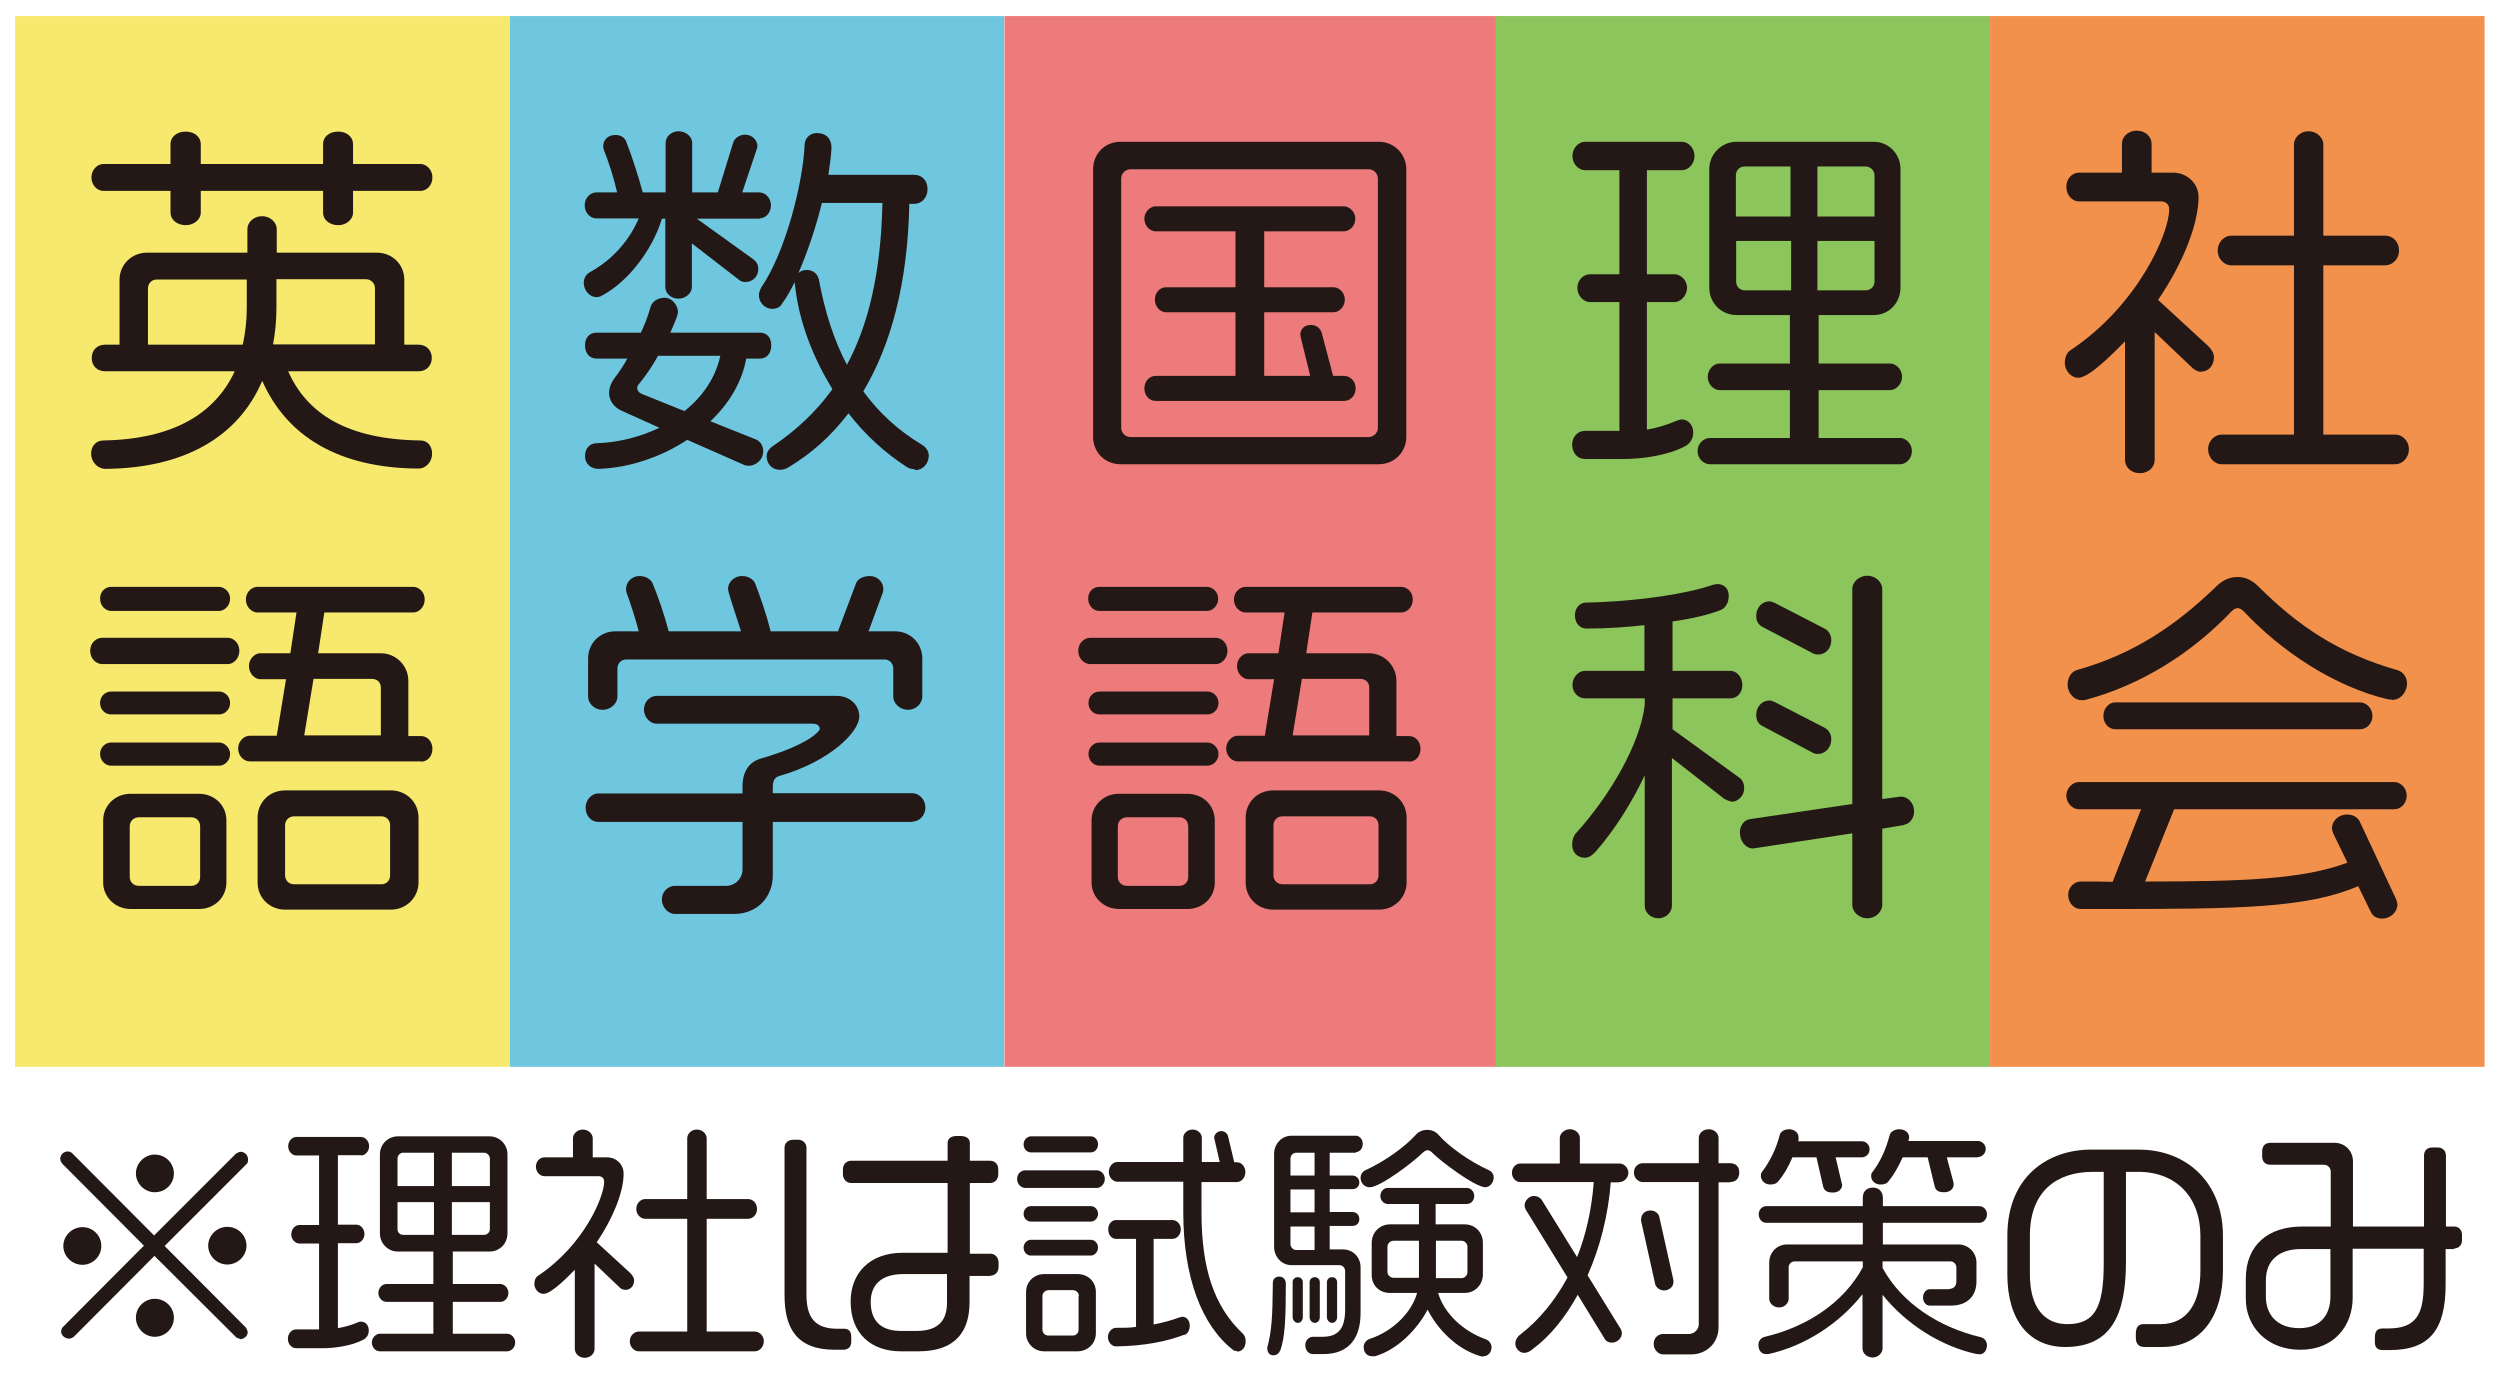
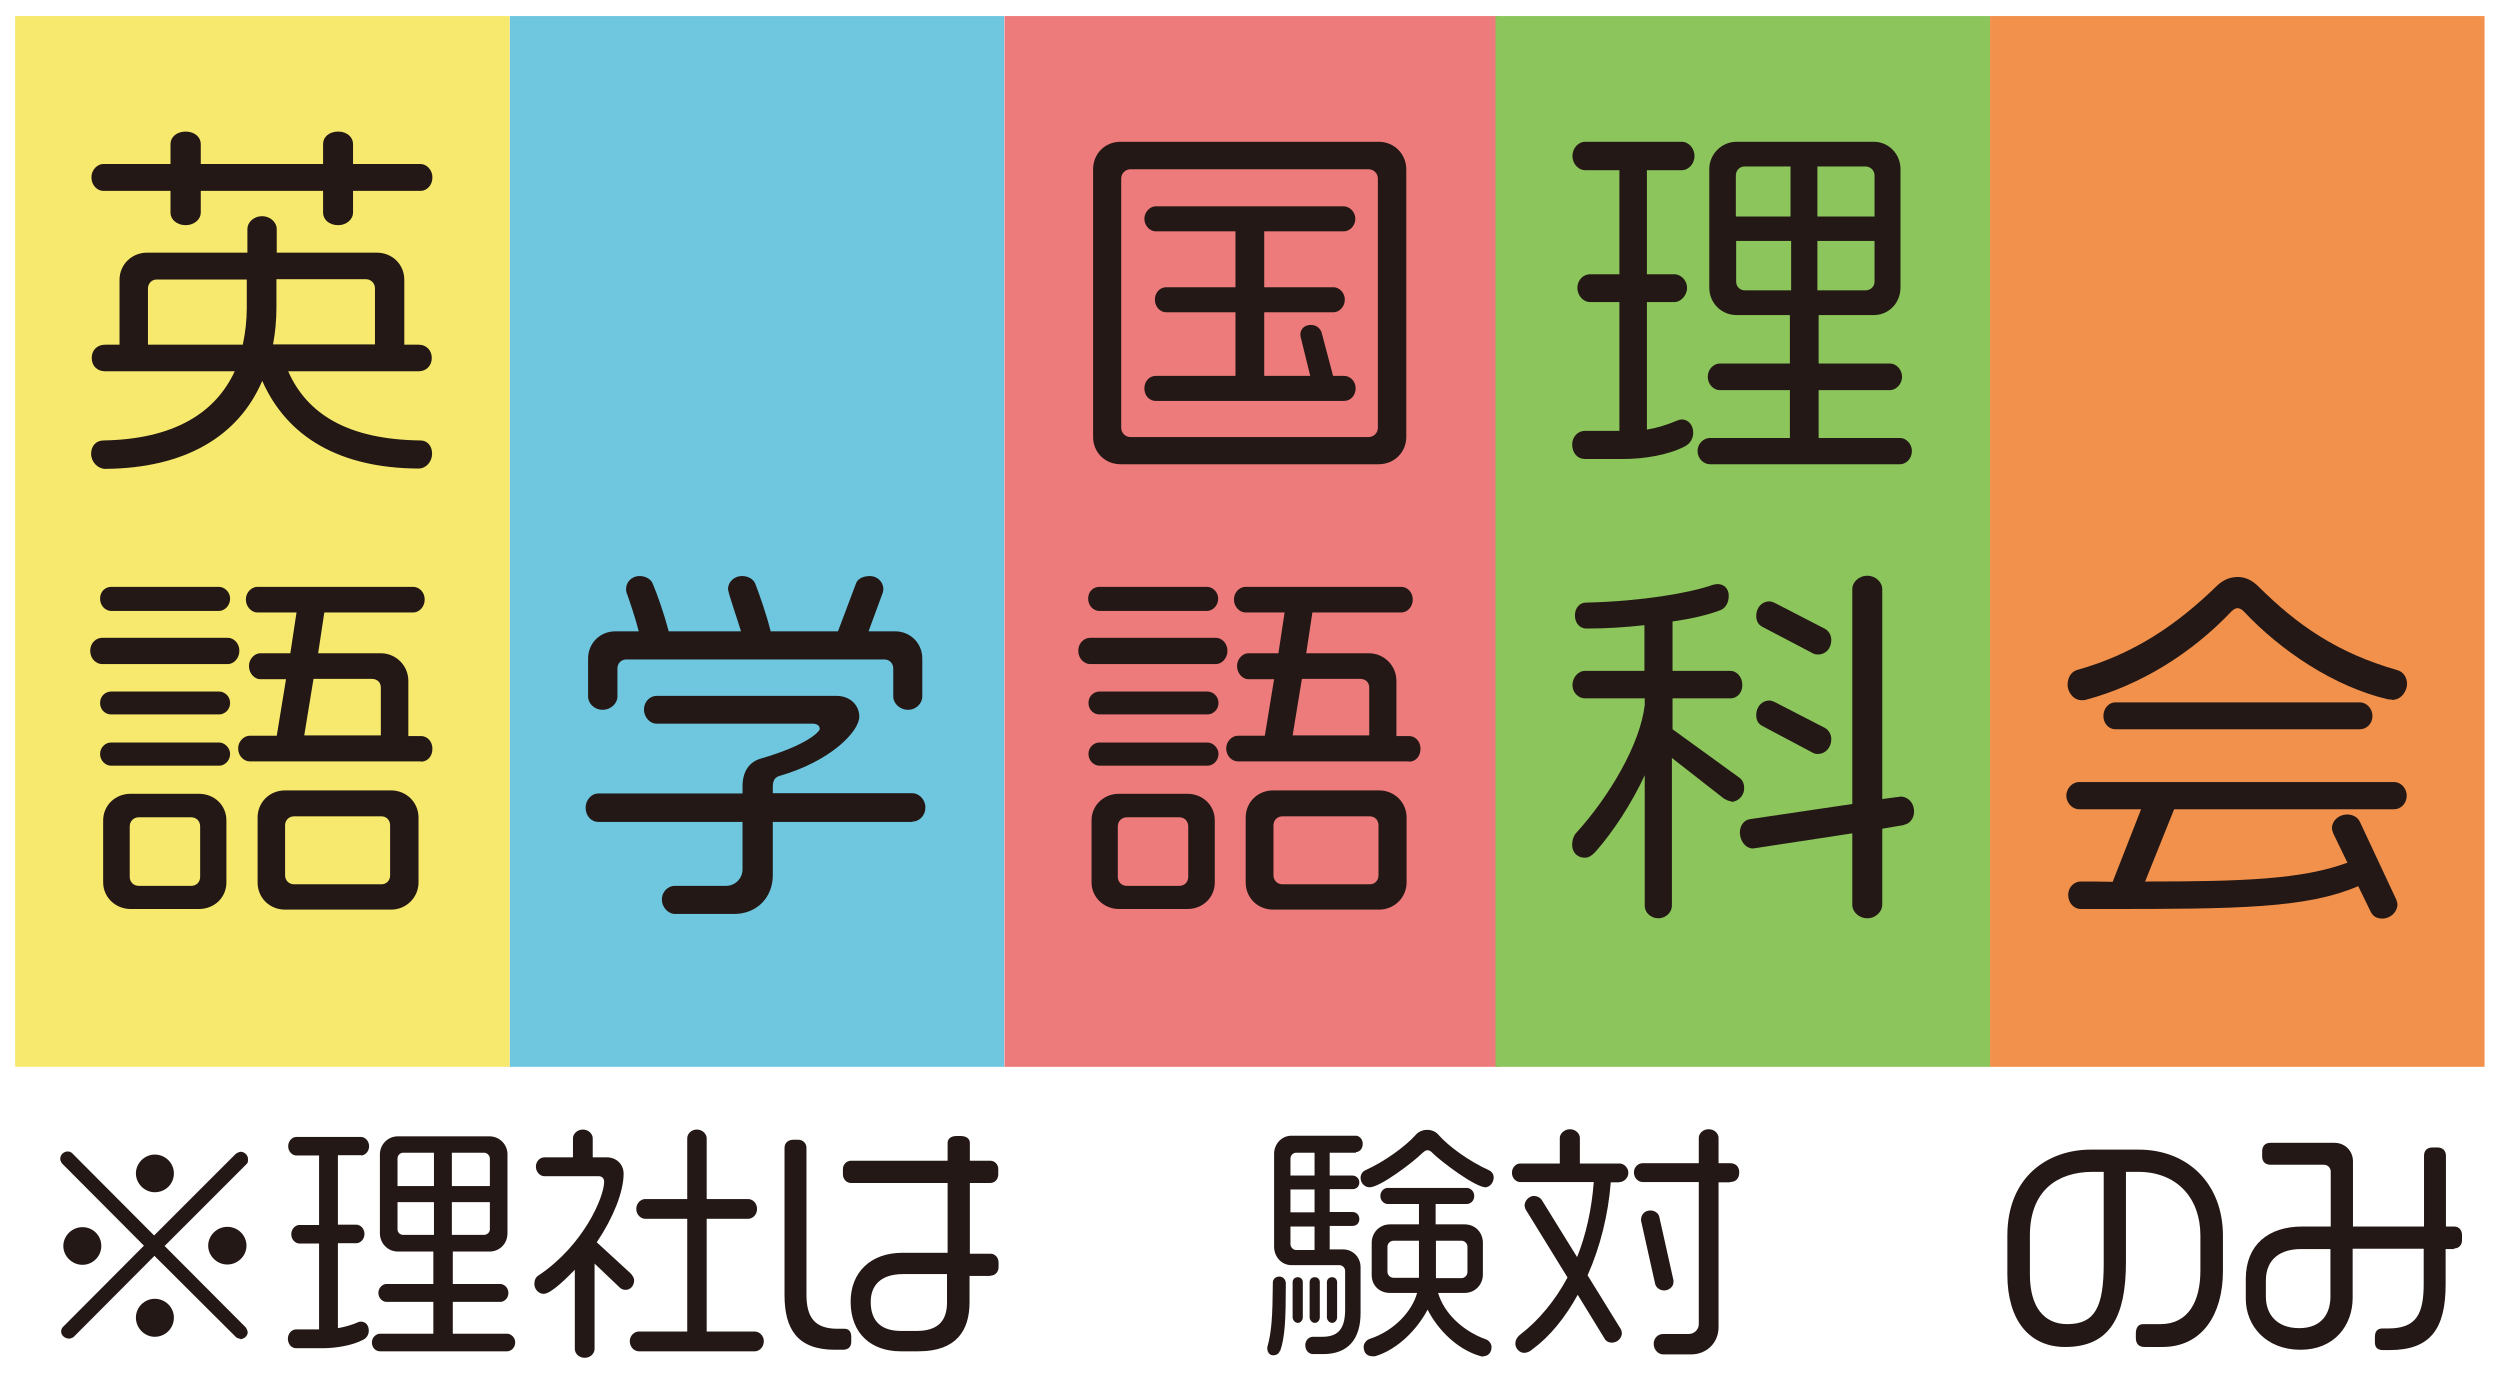
<svg xmlns="http://www.w3.org/2000/svg" id="_レイヤー_1" data-name="レイヤー 1" viewBox="0 0 80.94 45.27">
  <defs>
    <style>
      .cls-1 {
        fill: #6ec7df;
      }

      .cls-1, .cls-2, .cls-3, .cls-4, .cls-5, .cls-6, .cls-7 {
        stroke-width: 0px;
      }

      .cls-2 {
        fill: #f6e96e;
      }

      .cls-3 {
        fill: #f1914c;
      }

      .cls-4 {
        fill: #ed7b7b;
      }

      .cls-5 {
        fill: #f1ab00;
        filter: url(#outer-glow-1);
      }

      .cls-6 {
        fill: #231815;
      }

      .cls-7 {
        fill: #8bc55b;
      }
    </style>
    <filter id="outer-glow-1" filterUnits="userSpaceOnUse">
      <feOffset dx="0" dy="0" />
      <feGaussianBlur result="blur" stdDeviation=".57" />
      <feFlood flood-color="#fff" flood-opacity="1" />
      <feComposite in2="blur" operator="in" />
      <feComposite in="SourceGraphic" />
    </filter>
  </defs>
  <g id="_長方形" data-name="長方形">
    <rect class="cls-4" x="32.52" y=".52" width="16.01" height="34.02" />
  </g>
  <path class="cls-5" d="M2.99,24.65h-.02s.03,0,.02,0h0Z" />
  <g id="_長方形-2" data-name="長方形">
    <rect class="cls-1" x="16.5" y=".52" width="16.01" height="34.02" />
  </g>
  <g id="_長方形-3" data-name="長方形">
    <rect class="cls-2" x=".49" y=".52" width="16.01" height="34.02" />
  </g>
  <g id="_長方形-4" data-name="長方形">
    <rect class="cls-7" x="48.42" y=".52" width="16.01" height="34.02" />
  </g>
  <g id="_長方形-5" data-name="長方形">
    <rect class="cls-3" x="64.43" y=".52" width="16.01" height="34.02" />
  </g>
  <g>
    <path class="cls-6" d="M13.62,6.18h-2.19v.71c0,.2-.2.4-.48.4-.3,0-.49-.19-.49-.4v-.71h-3.96v.71c0,.2-.2.4-.49.4s-.49-.19-.49-.4v-.71h-2.18c-.18,0-.38-.17-.38-.44,0-.25.2-.43.38-.43h2.18v-.65c0-.22.2-.4.49-.4s.49.18.49.4v.65h3.96v-.65c0-.22.19-.4.49-.4.28,0,.48.18.48.4v.65h2.19c.18,0,.38.18.38.43,0,.28-.2.44-.38.44ZM13.53,15.17c-2.53-.02-4.23-1.01-5.04-2.84-.77,1.81-2.52,2.83-5.08,2.85-.24,0-.46-.22-.46-.49,0-.25.16-.43.4-.43,2.27-.04,3.62-.88,4.25-2.24H3.4c-.25,0-.43-.17-.43-.43s.18-.43.43-.43h.47v-2.1c0-.5.4-.88.89-.88h3.25v-.77c0-.19.18-.41.48-.41.28,0,.47.22.47.41v.77h3.24c.49,0,.89.37.89.88v2.1h.47c.24,0,.42.18.42.43s-.18.43-.42.43h-4.23c.61,1.38,1.92,2.21,4.28,2.24.23,0,.38.18.38.43s-.19.48-.44.48ZM8,9.05h-2.93c-.16,0-.28.13-.28.29v1.82h3.07c.08-.37.13-.77.13-1.2v-.91ZM12.14,9.33c0-.16-.13-.29-.29-.29h-2.9v.91c0,.43-.04.83-.11,1.2h3.3v-1.82Z" />
-     <path class="cls-6" d="M24.59,7.08h-2.03l1.81,1.3c.1.07.18.17.18.32,0,.29-.22.43-.41.43-.07,0-.14-.01-.2-.06l-1.54-1.19v1.42c0,.18-.19.37-.44.37s-.42-.19-.42-.37v-2.22h-.11c-.31,1.03-1.13,2.09-2,2.52-.04.01-.08.02-.12.02-.22,0-.41-.22-.41-.46,0-.16.08-.29.22-.36.73-.4,1.28-1.06,1.56-1.73h-1.38c-.18,0-.37-.17-.37-.42s.19-.42.37-.42h.68c-.11-.49-.28-1-.43-1.38-.01-.04-.02-.08-.02-.12,0-.17.12-.36.4-.36.16,0,.3.08.35.23.18.46.38,1.08.53,1.63h.74v-1.61c0-.18.17-.37.42-.37s.44.19.44.37v1.61h.83l.5-1.62c.04-.13.2-.25.38-.25.24,0,.4.19.4.36,0,.04,0,.06-.01.08l-.48,1.43h.56c.19,0,.37.18.37.42,0,.25-.18.42-.37.42ZM24.59,11.61h-.43c-.14.77-.56,1.46-1.16,2.03l1.48.59c.12.05.23.19.23.37,0,.31-.26.48-.47.48-.05,0-.1-.01-.13-.02l-1.86-.82c-.85.56-1.88.91-2.88.94-.23,0-.43-.16-.43-.41,0-.23.13-.41.36-.42.76-.02,1.45-.22,2.05-.5l-1.2-.54c-.3-.13-.43-.36-.43-.59,0-.16.06-.32.17-.47.14-.18.29-.4.42-.64h-1c-.22,0-.37-.17-.37-.43s.16-.41.37-.41h1.44c.13-.28.24-.56.31-.83.05-.17.22-.3.46-.3.25,0,.43.26.43.46,0,.13-.19.54-.25.67h2.9c.23,0,.37.16.37.41,0,.26-.14.43-.37.43ZM21.3,11.53c-.19.34-.4.64-.61.9-.05.05-.06.1-.06.14,0,.07.05.14.14.18l1.39.56c.6-.48,1.01-1.09,1.16-1.79h-2.03ZM29.61,15.19c-.08,0-.17-.02-.25-.07-.71-.46-1.35-1.04-1.89-1.74-.56.74-1.22,1.32-1.96,1.76-.08.05-.17.07-.26.07-.25,0-.43-.19-.43-.44,0-.13.08-.25.22-.34.72-.49,1.37-1.08,1.91-1.83-.61-1-1.08-2.15-1.21-3.36-.01-.04-.01-.07-.01-.11-.13.26-.26.5-.41.7-.06.12-.19.17-.32.17-.22,0-.43-.19-.43-.44,0-.11.05-.2.08-.26.78-1.13,1.35-3.39,1.4-4.61,0-.16.12-.38.4-.38.35,0,.47.24.47.47-.01.25-.05.55-.1.88h2.78c.24,0,.43.18.43.46s-.19.48-.43.48h-.16c-.05,2.58-.6,4.58-1.49,6.07.49.67,1.1,1.25,1.9,1.73.12.07.22.2.22.35,0,.25-.18.47-.44.47ZM26.61,6.57c-.19.77-.46,1.58-.76,2.27.06-.06.16-.1.26-.1.23,0,.36.14.4.3.19,1.03.48,1.96.91,2.77.68-1.26,1.1-2.93,1.15-5.24h-1.97Z" />
    <path class="cls-6" d="M44.64,15.03h-8.36c-.52,0-.89-.4-.89-.88V5.48c0-.49.37-.89.89-.89h8.36c.5,0,.89.4.89.89v8.67c0,.48-.38.88-.89.88ZM44.61,5.78c0-.17-.14-.3-.3-.3h-7.71c-.16,0-.3.13-.3.3v8.07c0,.17.14.3.3.3h7.71c.16,0,.3-.13.3-.3V5.78ZM43.51,12.98h-6.1c-.19,0-.36-.16-.36-.41,0-.23.17-.4.36-.4h2.59v-2.06h-2.25c-.18,0-.36-.17-.36-.41s.18-.4.36-.4h2.25v-1.81h-2.59c-.16,0-.36-.16-.36-.41,0-.23.2-.4.36-.4h6.1c.17,0,.37.17.37.4,0,.25-.2.41-.37.41h-2.58v1.81h2.25c.17,0,.36.17.36.4,0,.24-.19.41-.36.41h-2.25v2.06h1.49l-.31-1.26s-.01-.05-.01-.08c0-.16.12-.31.34-.31.2,0,.31.13.35.25l.37,1.4h.36c.19,0,.37.17.37.4,0,.25-.18.41-.37.41Z" />
    <path class="cls-6" d="M54.46,5.51h-1.14v3.37h.9c.18,0,.4.18.4.44s-.22.46-.4.46h-.9v4.13c.35-.06.66-.16.97-.29.05-.02.11-.04.16-.04.2,0,.37.17.37.43,0,.18-.1.35-.25.43-.55.3-1.38.42-1.99.42h-1.27c-.24,0-.41-.2-.41-.47,0-.23.17-.44.41-.44h1.12v-4.17h-.96c-.18,0-.4-.18-.4-.46s.22-.44.4-.44h.96v-3.37h-1.12c-.18,0-.4-.18-.4-.46s.22-.46.4-.46h3.15c.18,0,.4.18.4.46s-.22.46-.4.46ZM61.52,15.03h-6.16c-.19,0-.4-.17-.4-.43,0-.24.2-.42.4-.42h2.59v-1.55h-2.28c-.18,0-.38-.18-.38-.43s.2-.43.38-.43h2.28v-1.57h-1.73c-.48,0-.88-.38-.88-.89v-3.84c0-.48.4-.88.88-.88h4.45c.48,0,.86.4.86.88v3.84c0,.5-.38.89-.86.89h-1.79v1.57h2.32c.17,0,.38.17.38.43s-.22.43-.38.43h-2.32v1.55h2.64c.18,0,.38.18.38.42,0,.26-.2.43-.38.43ZM57.98,5.39h-1.5c-.16,0-.28.13-.28.29v1.33h1.77v-1.62ZM57.98,7.8h-1.77v1.32c0,.16.12.28.28.28h1.5v-1.6ZM60.69,5.68c0-.16-.13-.29-.29-.29h-1.56v1.62h1.85v-1.33ZM60.69,7.8h-1.85v1.6h1.56c.16,0,.29-.12.29-.28v-1.32Z" />
-     <path class="cls-6" d="M71.28,12.04c-.1,0-.19-.04-.28-.11l-1.24-1.18v4.14c0,.23-.19.43-.48.43s-.48-.2-.48-.43v-3.84c-.26.26-1.13,1.18-1.51,1.18-.25,0-.44-.24-.44-.48,0-.19.07-.35.2-.42,2.2-1.48,3.18-3.8,3.18-4.55,0-.16-.1-.26-.28-.26h-2.64c-.22,0-.41-.2-.41-.47s.19-.46.41-.46h1.39v-.94c0-.22.2-.42.48-.42s.48.2.48.42v.94h.7c.44,0,.82.34.82.79,0,.86-.49,2.12-1.31,3.33l1.63,1.5c.1.1.18.23.18.35,0,.3-.2.47-.41.47ZM77.56,15.03h-5.64c-.2,0-.43-.19-.43-.49,0-.28.23-.47.43-.47h2.35v-5.48h-2.04c-.19,0-.43-.18-.43-.48s.24-.48.43-.48h2.04v-2.96c0-.19.18-.42.47-.42s.48.23.48.42v2.96h2.01c.22,0,.44.18.44.48s-.23.48-.44.48h-2.01v5.48h2.34c.2,0,.43.19.43.47,0,.3-.23.49-.43.49Z" />
    <path class="cls-6" d="M7.38,21.5H3.3c-.18,0-.38-.17-.38-.43s.2-.42.38-.42h4.08c.18,0,.37.17.37.42s-.19.43-.37.43ZM7.09,19.78h-3.49c-.18,0-.36-.16-.36-.4s.18-.38.36-.38h3.49c.17,0,.36.16.36.38,0,.24-.19.4-.36.4ZM7.1,23.13h-3.51c-.17,0-.35-.14-.35-.37s.18-.37.35-.37h3.51c.16,0,.35.14.35.37s-.19.37-.35.37ZM7.1,24.79h-3.51c-.17,0-.35-.16-.35-.38,0-.22.18-.37.35-.37h3.51c.16,0,.35.16.35.37,0,.23-.19.38-.35.38ZM6.44,29.43h-2.21c-.49,0-.89-.38-.89-.86v-2.01c0-.49.4-.86.88-.86h2.22c.5,0,.89.37.89.86v2.01c0,.48-.38.86-.89.86ZM6.48,26.76c0-.18-.12-.3-.3-.3h-1.68c-.17,0-.3.12-.3.3v1.63c0,.17.13.29.29.29h1.7c.17,0,.29-.12.29-.29v-1.63ZM13.62,24.65h-5.54c-.17,0-.37-.16-.37-.42,0-.24.2-.41.37-.41h.88l.3-1.83h-.84c-.16,0-.36-.17-.36-.43,0-.24.2-.41.36-.41h.98l.2-1.32h-1.27c-.17,0-.37-.17-.37-.42s.2-.41.37-.41h5.05c.18,0,.37.16.37.41s-.19.42-.37.42h-2.88l-.2,1.32h2.03c.49,0,.89.4.89.89v1.79h.41c.2,0,.37.17.37.41,0,.26-.17.42-.37.42ZM12.66,29.45h-3.43c-.5,0-.89-.38-.89-.88v-2.1c0-.49.38-.88.89-.88h3.43c.49,0,.89.38.89.88v2.1c0,.49-.4.88-.89.88ZM12.63,26.72c0-.17-.12-.29-.28-.29h-2.83c-.16,0-.29.12-.29.29v1.62c0,.17.13.29.29.29h2.83c.16,0,.28-.12.28-.29v-1.62ZM12.33,22.26c0-.17-.12-.28-.29-.28h-1.89l-.3,1.83h2.48v-1.56Z" />
    <path class="cls-6" d="M29.54,26.61h-4.52v1.73c0,.72-.52,1.25-1.25,1.25h-1.93c-.18,0-.41-.19-.41-.47s.23-.44.41-.44h1.67c.29,0,.53-.24.53-.53v-1.54h-4.68c-.19,0-.4-.17-.4-.46,0-.26.2-.46.4-.46h4.68v-.23c0-.49.22-.79.59-.9,1.52-.44,1.91-.88,1.91-.96,0-.1-.08-.17-.23-.17h-5.06c-.18,0-.4-.18-.4-.46s.22-.44.4-.44h5.84c.41,0,.73.28.73.67,0,.49-.94,1.45-2.58,1.92-.17.05-.22.17-.22.37v.19h4.52c.2,0,.42.19.42.46,0,.29-.22.46-.42.46ZM29.4,22.98c-.29,0-.48-.23-.48-.42v-.92c0-.16-.12-.29-.29-.29h-8.35c-.17,0-.29.13-.29.29v.92c0,.19-.19.42-.48.42s-.47-.23-.47-.42v-1.24c0-.49.38-.88.88-.88h.76c-.12-.47-.29-.96-.4-1.27-.01-.04-.01-.07-.01-.11,0-.19.16-.41.44-.41.2,0,.37.11.42.24.16.38.37.98.52,1.55h2.34c-.06-.22-.42-1.25-.42-1.37,0-.2.17-.42.46-.42.19,0,.36.1.42.24.14.37.36.98.5,1.55h2.18l.58-1.54c.04-.13.19-.25.46-.25.23,0,.43.19.43.42,0,.04-.01.07-.02.12l-.46,1.25h.86c.49,0,.88.38.88.88v1.24c0,.19-.18.42-.46.42Z" />
    <path class="cls-6" d="M39.37,21.5h-4.08c-.18,0-.38-.17-.38-.43s.2-.42.38-.42h4.08c.18,0,.37.17.37.42s-.19.43-.37.43ZM39.08,19.78h-3.49c-.18,0-.36-.16-.36-.4s.18-.38.36-.38h3.49c.17,0,.36.16.36.38,0,.24-.19.4-.36.4ZM39.1,23.13h-3.51c-.17,0-.35-.14-.35-.37s.18-.37.35-.37h3.51c.16,0,.35.14.35.37s-.19.37-.35.37ZM39.1,24.79h-3.51c-.17,0-.35-.16-.35-.38,0-.22.18-.37.35-.37h3.51c.16,0,.35.16.35.37,0,.23-.19.38-.35.38ZM38.44,29.43h-2.21c-.49,0-.89-.38-.89-.86v-2.01c0-.49.4-.86.88-.86h2.22c.5,0,.89.37.89.86v2.01c0,.48-.38.86-.89.86ZM38.47,26.76c0-.18-.12-.3-.3-.3h-1.68c-.17,0-.3.12-.3.3v1.63c0,.17.13.29.29.29h1.7c.17,0,.29-.12.29-.29v-1.63ZM45.61,24.65h-5.54c-.17,0-.37-.16-.37-.42,0-.24.2-.41.37-.41h.88l.3-1.83h-.84c-.16,0-.36-.17-.36-.43,0-.24.2-.41.36-.41h.98l.2-1.32h-1.27c-.17,0-.37-.17-.37-.42s.2-.41.37-.41h5.05c.18,0,.37.16.37.41s-.19.42-.37.42h-2.88l-.2,1.32h2.03c.49,0,.89.4.89.89v1.79h.41c.2,0,.37.17.37.41,0,.26-.17.42-.37.42ZM44.65,29.45h-3.43c-.5,0-.89-.38-.89-.88v-2.1c0-.49.38-.88.89-.88h3.43c.49,0,.89.38.89.88v2.1c0,.49-.4.88-.89.88ZM44.63,26.72c0-.17-.12-.29-.28-.29h-2.83c-.16,0-.29.12-.29.29v1.62c0,.17.13.29.29.29h2.83c.16,0,.28-.12.28-.29v-1.62ZM44.33,22.26c0-.17-.12-.28-.29-.28h-1.89l-.3,1.83h2.48v-1.56Z" />
    <path class="cls-6" d="M56.04,25.94c-.07,0-.14-.04-.22-.08l-1.69-1.32v4.79c0,.19-.18.4-.44.4s-.44-.2-.44-.4v-4.23c-.43.92-1.01,1.81-1.57,2.45-.11.12-.22.22-.37.22-.23,0-.41-.16-.41-.42,0-.13.04-.28.12-.37,1.1-1.21,2.08-2.89,2.23-4.15v-.22h-1.94c-.2,0-.4-.18-.4-.43s.19-.46.4-.46h1.93v-1.48c-.61.07-1.26.11-1.88.11-.2,0-.37-.16-.37-.43,0-.25.17-.41.35-.41,1.8-.04,3.37-.31,4.13-.58.05-.01.1-.02.14-.02.19,0,.36.13.36.38,0,.23-.11.4-.26.46-.35.14-.91.28-1.56.37v1.6h1.88c.19,0,.38.19.38.46s-.19.43-.38.43h-1.88v1l2.18,1.58c.1.08.14.2.14.34,0,.22-.19.43-.42.43ZM61.65,26.71l-.71.12v2.47c0,.2-.2.43-.48.43-.3,0-.49-.23-.49-.43v-2.32l-3.21.49c-.26,0-.43-.26-.43-.52,0-.19.11-.4.33-.43l3.31-.49v-6.97c0-.19.19-.42.49-.42.28,0,.48.23.48.42v6.81l.6-.08c.19,0,.43.16.43.49,0,.23-.16.4-.32.42ZM58.86,21.19c-.06,0-.13-.01-.19-.05l-1.62-.85c-.13-.07-.19-.2-.19-.34,0-.32.22-.48.42-.48.06,0,.12.02.18.05l1.61.83c.14.07.22.22.22.37,0,.28-.19.47-.42.47ZM58.85,24.41c-.06,0-.12-.01-.18-.05l-1.62-.86c-.13-.07-.19-.19-.19-.34,0-.32.22-.48.42-.48.06,0,.12.02.18.05l1.61.83c.14.07.22.22.22.37,0,.28-.2.48-.43.48Z" />
    <path class="cls-6" d="M77.54,26.2h-7.15l-.94,2.34c3.18,0,5.09-.07,6.55-.61l-.46-.95c-.02-.06-.04-.12-.04-.17,0-.24.22-.44.49-.44.2,0,.35.1.41.23l1.18,2.52s.04.11.04.16c0,.24-.22.46-.49.46-.19,0-.31-.08-.38-.23l-.4-.82c-1.67.72-3.92.74-8.17.74h-.82c-.19,0-.4-.17-.4-.46,0-.25.2-.43.4-.43.36,0,.71,0,1.04.01l.92-2.35h-2.02c-.18,0-.4-.18-.4-.44s.22-.44.4-.44h10.22c.19,0,.4.18.4.44s-.2.44-.4.44ZM77.44,22.65s-.08,0-.13-.01c-1.75-.41-3.48-1.58-4.67-2.85-.06-.06-.13-.1-.2-.1-.06,0-.13.04-.19.1-1.28,1.35-2.93,2.39-4.73,2.87-.05.01-.08.01-.12.01-.3,0-.46-.3-.46-.49,0-.24.11-.43.31-.49,1.86-.52,3.24-1.48,4.5-2.7.14-.14.36-.31.7-.31.31,0,.53.17.67.31,1.25,1.24,2.54,2.15,4.51,2.71.19.06.3.24.3.44,0,.22-.17.52-.49.52ZM76.41,23.61h-7.93c-.19,0-.38-.17-.38-.43s.19-.44.38-.44h7.93c.19,0,.4.18.4.44s-.2.43-.4.43Z" />
  </g>
  <g>
    <path class="cls-6" d="M7.79,43.35s-.1-.02-.14-.05l-2.65-2.64-2.62,2.63s-.08.05-.14.05c-.12,0-.26-.09-.26-.23,0-.06.02-.11.06-.15l2.62-2.63-2.65-2.66s-.06-.08-.06-.15c0-.14.12-.24.24-.24.06,0,.11.02.15.06l2.65,2.66,2.65-2.65s.1-.06.15-.06c.12,0,.24.1.24.24,0,.07,0,.12-.05.16l-2.65,2.65,2.63,2.64s.06.1.06.15c0,.14-.14.23-.26.23ZM2.67,40.95c-.34,0-.62-.28-.62-.61s.28-.61.62-.61.61.27.61.61-.28.61-.61.61ZM5.01,38.6c-.33,0-.61-.28-.61-.61s.28-.61.61-.61c.34,0,.62.27.62.61s-.27.61-.62.61ZM5.01,43.28c-.33,0-.61-.28-.61-.62s.28-.61.61-.61c.34,0,.62.27.62.61s-.27.62-.62.62ZM7.36,40.94c-.34,0-.62-.28-.62-.61s.28-.61.62-.61.62.27.62.61-.29.61-.62.61Z" />
    <path class="cls-6" d="M11.7,37.4h-.76v2.25h.6c.12,0,.26.12.26.3,0,.18-.14.3-.26.3h-.6v2.75c.23-.04.44-.1.65-.19.03-.02.07-.02.1-.02.14,0,.25.11.25.29,0,.12-.06.23-.17.29-.37.2-.92.28-1.33.28h-.85c-.16,0-.27-.14-.27-.31,0-.15.11-.3.27-.3h.74v-2.78h-.64c-.12,0-.26-.12-.26-.3s.14-.3.26-.3h.64v-2.25h-.74c-.12,0-.26-.12-.26-.3s.14-.3.26-.3h2.1c.12,0,.26.12.26.3s-.14.3-.26.3ZM16.41,43.75h-4.11c-.13,0-.26-.11-.26-.29,0-.16.14-.28.26-.28h1.73v-1.03h-1.52c-.12,0-.26-.12-.26-.29s.14-.29.26-.29h1.52v-1.05h-1.15c-.32,0-.58-.26-.58-.59v-2.56c0-.32.26-.58.58-.58h2.97c.32,0,.58.26.58.58v2.56c0,.34-.26.59-.58.59h-1.19v1.05h1.54c.11,0,.26.11.26.29s-.14.29-.26.29h-1.54v1.03h1.76c.12,0,.26.12.26.28,0,.18-.14.29-.26.29ZM14.05,37.32h-1c-.1,0-.18.09-.18.19v.89h1.18v-1.08ZM14.05,38.92h-1.18v.88c0,.1.08.18.18.18h1v-1.06ZM15.86,37.51c0-.1-.09-.19-.19-.19h-1.04v1.08h1.23v-.89ZM15.86,38.92h-1.23v1.06h1.04c.1,0,.19-.08.19-.18v-.88Z" />
    <path class="cls-6" d="M20.25,41.76c-.06,0-.13-.02-.18-.07l-.82-.78v2.76c0,.15-.13.29-.32.29s-.32-.14-.32-.29v-2.56c-.18.18-.75.78-1.01.78-.17,0-.3-.16-.3-.32,0-.13.05-.23.14-.28,1.46-.98,2.12-2.54,2.12-3.03,0-.1-.06-.18-.18-.18h-1.76c-.14,0-.27-.14-.27-.31s.13-.3.27-.3h.93v-.62c0-.14.14-.28.32-.28s.32.14.32.28v.62h.46c.3,0,.54.22.54.53,0,.58-.33,1.42-.87,2.22l1.09,1c.06.06.12.15.12.23,0,.2-.14.31-.27.31ZM24.44,43.75h-3.76c-.14,0-.29-.13-.29-.33,0-.18.15-.31.29-.31h1.57v-3.65h-1.36c-.13,0-.29-.12-.29-.32s.16-.32.29-.32h1.36v-1.97c0-.13.12-.28.31-.28s.32.15.32.28v1.97h1.34c.14,0,.29.12.29.32s-.15.32-.29.32h-1.34v3.65h1.56c.14,0,.29.13.29.31,0,.2-.15.33-.29.33Z" />
    <path class="cls-6" d="M27.29,43.7h-.26c-1.24,0-1.63-.7-1.63-1.77v-4.77c0-.16.12-.26.29-.26h.15c.16,0,.27.12.27.26v4.75c0,.75.27,1.11,1.01,1.11h.22c.14,0,.22.09.22.26v.16c0,.18-.11.26-.27.26ZM32.06,41.31h-.67v.85c0,.91-.42,1.59-1.65,1.59h-.58c-.94,0-1.62-.56-1.62-1.61,0-.93.63-1.58,1.68-1.58h1.46v-2.26h-3.13c-.14,0-.26-.12-.26-.28v-.17c0-.15.12-.27.26-.27h3.13v-.58c0-.13.11-.22.28-.22h.15c.19,0,.29.1.29.22v.58h.66c.15,0,.26.12.26.27v.17c0,.16-.11.28-.26.28h-.66v2.29h.67c.14,0,.26.12.26.29v.14c0,.16-.11.28-.26.28ZM30.67,41.25h-1.43c-.74,0-1.05.38-1.05.9,0,.66.38.94.98.94h.51c.72,0,.98-.36.98-.92v-.92Z" />
-     <path class="cls-6" d="M35.52,38.46h-2.33c-.12,0-.26-.11-.26-.29s.14-.28.26-.28h2.33c.11,0,.25.11.25.28s-.14.29-.25.29ZM35.32,37.31h-1.94c-.12,0-.24-.1-.24-.26,0-.15.12-.26.24-.26h1.94c.11,0,.23.1.23.26,0,.16-.12.26-.23.26ZM35.32,39.55h-1.95c-.11,0-.23-.1-.23-.25s.12-.25.23-.25h1.95c.11,0,.23.1.23.25s-.12.25-.23.25ZM35.32,40.65h-1.95c-.11,0-.23-.1-.23-.26,0-.14.12-.25.23-.25h1.95c.11,0,.23.1.23.25,0,.15-.12.26-.23.26ZM34.89,43.75h-1.09c-.32,0-.58-.26-.58-.58v-1.34c0-.33.26-.58.58-.58h1.09c.34,0,.59.25.59.58v1.34c0,.32-.26.58-.59.58ZM34.93,41.96c0-.11-.09-.19-.2-.19h-.78c-.1,0-.2.08-.2.19v1.09c0,.11.09.19.19.19h.79c.11,0,.19-.08.19-.19v-1.09ZM38.35,43.21c-.57.22-1.31.37-2.22.38-.13,0-.26-.13-.26-.3s.13-.3.26-.3c.23,0,.45,0,.65-.03v-2.85h-.65c-.13,0-.25-.12-.25-.31,0-.18.12-.3.25-.3h1.83c.13,0,.27.12.27.3,0,.19-.14.31-.27.31h-.61v2.77c.32-.06.6-.14.84-.23.03,0,.06-.02.09-.02.14,0,.24.13.24.29,0,.13-.06.26-.17.3ZM40.05,43.74s-.08,0-.11-.02c-1.03-.79-1.63-2.36-1.63-4.47v-.99h-2.13c-.14,0-.28-.13-.28-.32s.14-.32.28-.32h2.13v-.79c0-.12.12-.26.3-.26s.3.14.3.26v.79h.58l-.18-.78c0-.11.1-.22.23-.22.11,0,.2.08.22.17l.2.84h.09c.14,0,.27.13.27.32s-.14.32-.27.32h-1.15v.99c0,1.8.4,3.03,1.33,3.91.06.06.1.14.1.25,0,.23-.14.34-.28.34Z" />
    <path class="cls-6" d="M41.44,43.73c-.03.09-.11.15-.22.15-.13,0-.19-.12-.19-.22v-.04c.14-.5.17-.98.18-2.1,0-.09.07-.19.21-.19.14,0,.21.12.21.22,0,1.2-.03,1.74-.18,2.18ZM43.9,37.32h-.85v.74h.74c.11,0,.22.09.22.22,0,.14-.1.22-.22.22h-.74v.74h.74c.11,0,.22.08.22.23,0,.14-.1.22-.22.22h-.74v.76h.43c.32,0,.57.25.57.58v1.48c0,.83-.39,1.33-1.21,1.33h-.33c-.13,0-.25-.11-.25-.29,0-.14.1-.27.25-.27h.3c.48,0,.74-.22.74-.88v-1.25c0-.11-.09-.19-.19-.19h-1.55c-.31,0-.56-.26-.56-.6v-3c0-.33.25-.59.56-.59h2.09c.1,0,.22.1.22.26,0,.18-.12.27-.22.27ZM42.56,37.32h-.59c-.1,0-.19.08-.19.19v.55h.78v-.74ZM42.56,38.51h-.78v.74h.78v-.74ZM42.56,39.71h-.78v.57c0,.1.09.19.18.19h.6v-.76ZM42.02,42.83c-.1,0-.17-.1-.17-.18v-1.14c0-.08.06-.16.17-.16.1,0,.16.08.16.16v1.14c0,.08-.06.18-.16.18ZM42.57,42.83c-.1,0-.17-.1-.17-.18v-1.14c0-.08.06-.16.17-.16.1,0,.16.08.16.16v1.14c0,.08-.06.18-.16.18ZM43.13,42.83c-.1,0-.17-.1-.17-.18v-1.14c0-.08.06-.16.17-.16.1,0,.16.08.16.16v1.14c0,.08-.06.18-.16.18ZM48.1,38.44c-.34,0-1.45-.84-1.71-1.1-.06-.07-.12-.1-.17-.1-.06,0-.1.03-.18.1-.27.27-1.35,1.1-1.7,1.1-.14,0-.29-.12-.29-.31,0-.1.06-.2.15-.24.66-.3,1.3-.78,1.62-1.13.08-.1.21-.18.39-.18s.31.09.38.18c.31.35.96.83,1.62,1.13.09.04.15.13.15.23,0,.16-.12.32-.28.32ZM48.03,43.92s-.08,0-.12-.02c-.74-.22-1.36-.85-1.69-1.5-.33.63-.96,1.29-1.7,1.51-.03,0-.06,0-.09,0-.14,0-.28-.08-.28-.31,0-.1.09-.22.19-.25.8-.26,1.38-.9,1.54-1.49h-.88c-.34,0-.59-.24-.59-.58v-1.04c0-.34.26-.6.59-.6h.94v-.66h-1.02c-.1,0-.23-.1-.23-.26s.13-.26.23-.26h2.57c.12,0,.24.11.24.26,0,.16-.12.26-.24.26h-1.01v.66h.94c.34,0,.59.26.59.6v1.02c0,.34-.26.6-.59.6h-.86c.19.65.79,1.23,1.54,1.5.1.03.19.14.19.25,0,.18-.11.3-.27.3ZM45.94,40.17h-.82c-.11,0-.2.09-.2.19v.82c0,.1.09.19.2.19h.82v-1.21ZM47.51,40.36c0-.1-.09-.19-.19-.19h-.83v1.21h.83c.1,0,.19-.09.19-.19v-.82Z" />
    <path class="cls-6" d="M52.41,38.28h-.26c-.08,1.04-.34,2.09-.75,3.01l1.08,1.75s.03.08.03.12c0,.15-.13.31-.33.31-.1,0-.19-.05-.23-.13l-.87-1.42c-.4.73-.9,1.35-1.46,1.76-.09.08-.18.12-.28.12-.14,0-.28-.14-.28-.3,0-.1.05-.21.17-.3.57-.44,1.1-1.06,1.52-1.84l-1.36-2.21s-.03-.08-.03-.12c0-.17.16-.31.3-.31.1,0,.2.05.25.12l1.15,1.86c.28-.7.47-1.52.54-2.43h-2.39c-.12,0-.26-.12-.26-.3s.14-.3.26-.3h1.29v-.83c0-.13.14-.28.33-.28s.32.15.32.28v.83h1.29c.13,0,.28.13.28.3s-.15.3-.28.3ZM56.01,38.28h-.37v4.69c0,.5-.38.88-.89.88h-.91c-.14,0-.3-.14-.3-.34s.15-.32.3-.32h.83c.18,0,.33-.14.33-.32v-4.6h-1.82c-.13,0-.28-.12-.28-.31s.15-.3.28-.3h1.82v-.82c0-.13.12-.28.32-.28s.32.15.32.28v.82h.37c.2,0,.3.12.3.3s-.1.31-.3.31ZM53.88,41.78c-.15,0-.26-.1-.29-.2l-.46-2.06v-.03c0-.14.09-.3.31-.3.14,0,.26.1.28.2l.46,2.06s0,.04,0,.06c0,.17-.17.27-.3.27Z" />
-     <path class="cls-6" d="M64.07,43.84s-.05,0-.07,0c-1.16-.25-2.29-.97-3.05-1.92v1.74c0,.14-.14.29-.32.29-.2,0-.33-.15-.33-.29v-1.76c-.75.96-1.89,1.69-3.05,1.94-.02,0-.05,0-.07,0-.17,0-.25-.14-.25-.3,0-.12.08-.23.21-.26,1.36-.32,2.55-1.1,3.17-2.25v-.19h-2.21c-.11,0-.19.09-.19.19v1.02c0,.14-.13.28-.31.28s-.32-.14-.32-.28v-1.17c0-.34.26-.59.58-.59h2.45v-.7h-3.13c-.11,0-.24-.1-.24-.28,0-.16.13-.26.24-.26h3.13v-.27c0-.21.13-.33.33-.33.18,0,.32.12.32.33v.27h3.12c.12,0,.25.1.25.26,0,.18-.13.28-.25.28h-3.12v.7h2.44c.33,0,.59.26.59.59v.61c0,.47-.3.78-.82.78h-.7c-.1,0-.21-.1-.21-.26s.11-.27.21-.27h.55c.21,0,.32-.07.32-.26v-.45c0-.1-.09-.19-.18-.19h-2.21v.21c.62,1.14,1.82,1.92,3.17,2.24.13.03.21.14.21.26,0,.16-.09.3-.25.3ZM60.29,37.47h-.86l.21.89c0,.14-.11.25-.3.25-.2,0-.29-.07-.32-.22l-.21-.92h-.78c-.12.29-.27.56-.46.78-.05.06-.12.1-.26.1-.18,0-.3-.14-.3-.28,0-.04,0-.08.03-.12.26-.34.46-.74.58-1.2.02-.1.14-.19.3-.19s.31.1.31.26c0,.02,0,.05,0,.07,0,.02,0,.04-.02.06h2.07c.12,0,.25.1.25.26,0,.16-.13.26-.25.26ZM64.04,37.47h-1.01l.22.83s0,.04,0,.06c0,.13-.12.24-.3.24-.2,0-.29-.06-.32-.22l-.22-.91h-.81c-.13.29-.28.56-.46.78-.05.06-.11.1-.26.1-.18,0-.3-.13-.3-.27,0-.04,0-.09.04-.13.26-.34.44-.74.56-1.2.02-.1.16-.19.31-.19.18,0,.32.11.32.26,0,.05-.02.08-.02.12h2.25c.11,0,.25.1.25.26,0,.16-.14.26-.25.26Z" />
    <path class="cls-6" d="M70.01,43.61h-.58c-.18,0-.28-.1-.28-.29v-.14c0-.2.08-.31.24-.31h.56c.9,0,1.29-.74,1.29-1.73v-1.14c0-1.22-.77-2.06-2.01-2.06h-.4v2.91c0,1.79-.52,2.76-1.97,2.76-1.13,0-1.87-.83-1.87-2.35v-1.25c0-1.95,1.35-2.79,2.7-2.79h1.55c1.58,0,2.73,1.09,2.73,2.79v1.14c0,1.39-.66,2.46-1.96,2.46ZM68.11,37.94h-.36c-1.14,0-2.03.61-2.03,2.06v1.26c0,1.06.46,1.61,1.21,1.61.89,0,1.18-.54,1.18-1.96v-2.97Z" />
    <path class="cls-6" d="M79.45,40.44h-.27v1.14c0,1.44-.49,2.13-1.81,2.13h-.22c-.16,0-.26-.07-.26-.25v-.17c0-.19.08-.28.25-.28h.18c.91,0,1.15-.46,1.15-1.45v-1.13h-2.3v1.59c0,.88-.58,1.68-1.69,1.68s-1.77-.77-1.77-1.65v-.64c0-1.11.73-1.7,1.83-1.7h.92v-1.78c0-.12-.1-.22-.22-.22h-1.73c-.17,0-.27-.1-.27-.27v-.16c0-.18.1-.28.27-.28h2.07c.34,0,.6.26.6.6v2.11h2.3v-2.29c0-.17.1-.27.28-.27h.15c.17,0,.28.1.28.27v2.29h.27c.15,0,.25.12.25.27v.18c0,.14-.1.26-.25.26ZM75.45,40.44h-.96c-.63,0-1.13.3-1.13,1.02v.52c0,.56.34,1.02,1.08,1.02s1.01-.49,1.01-1.02v-1.54Z" />
  </g>
</svg>